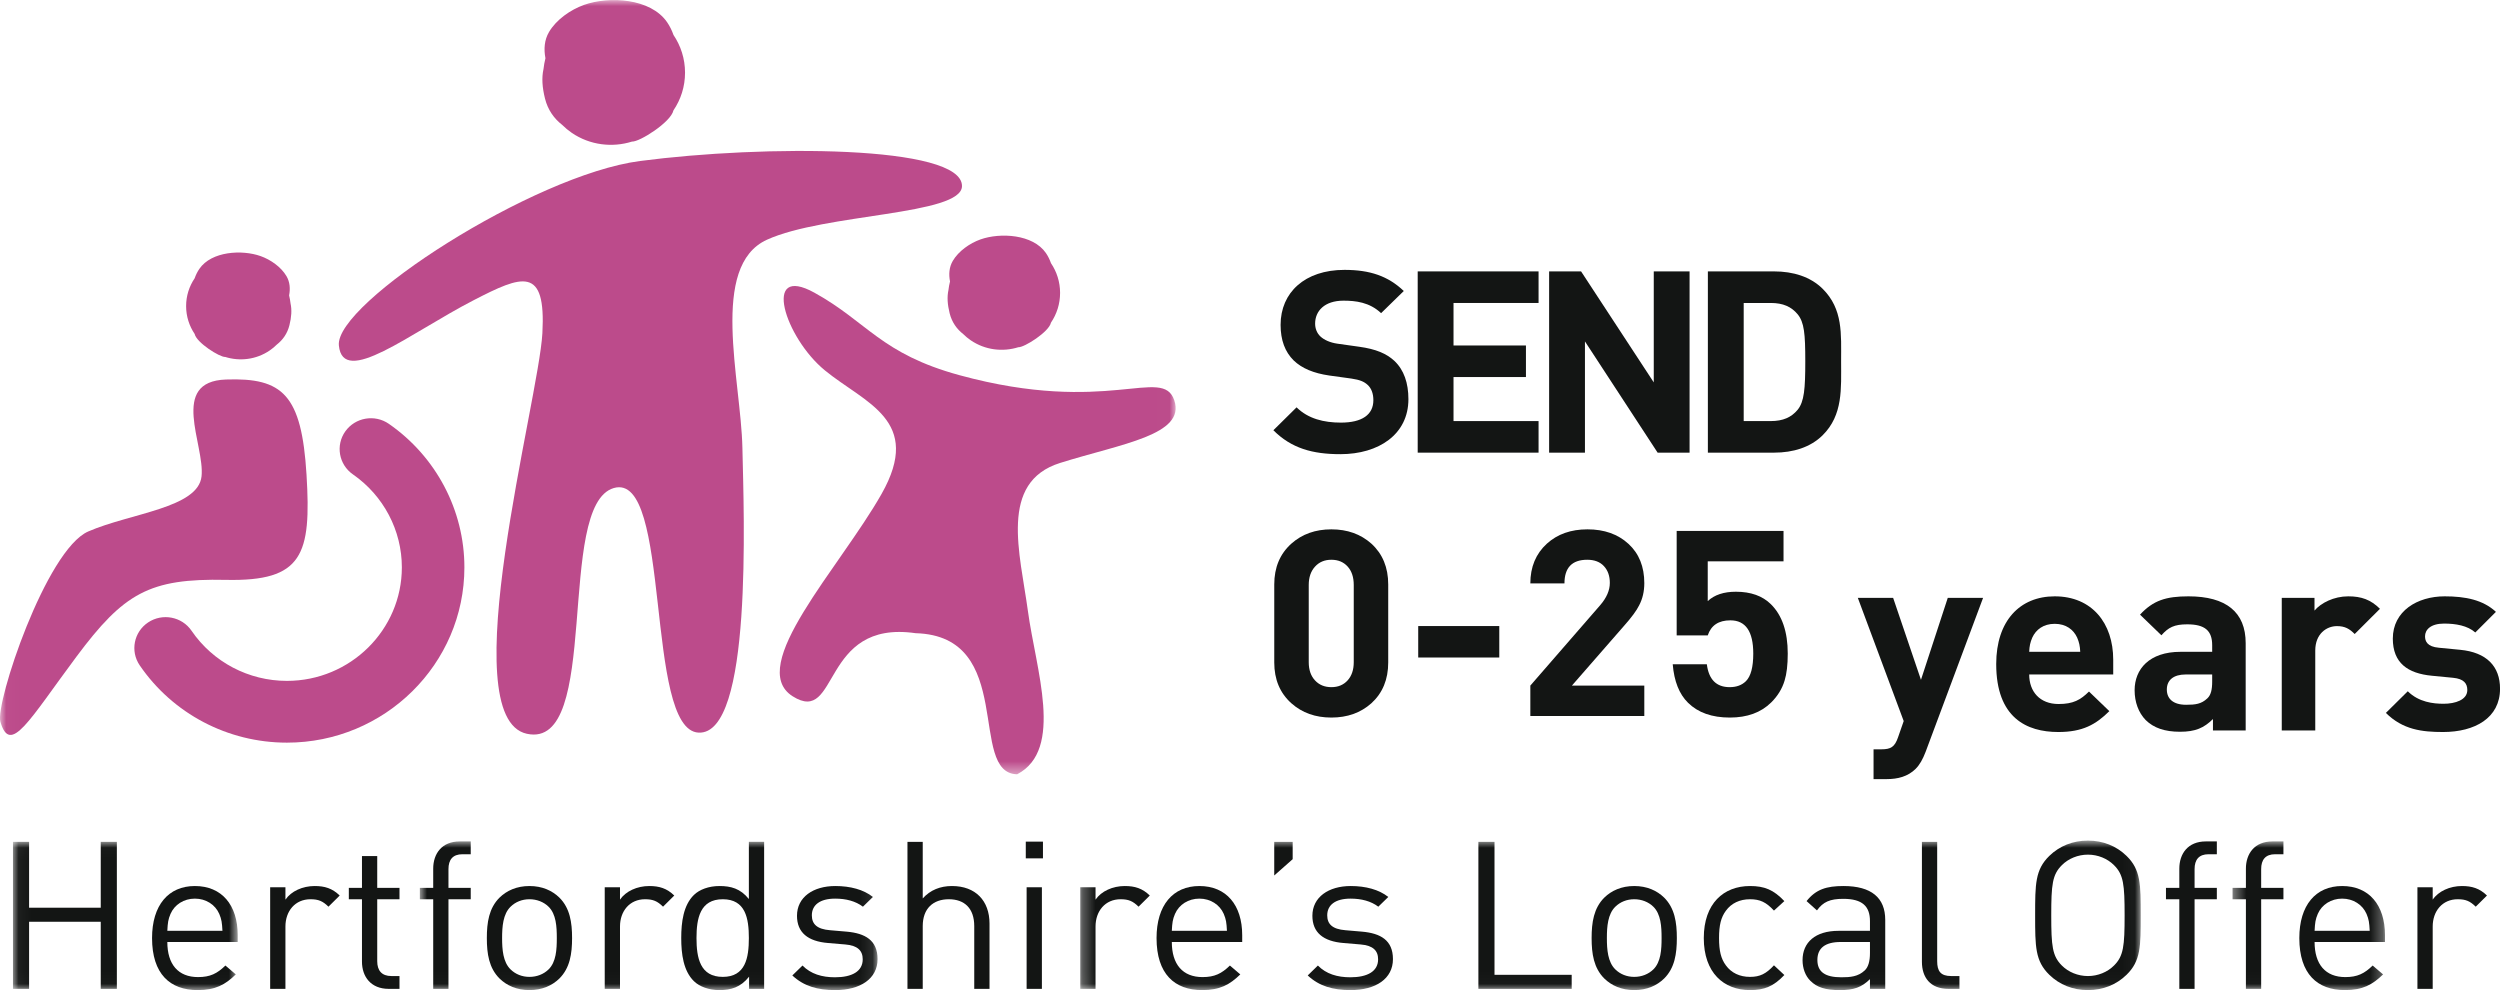
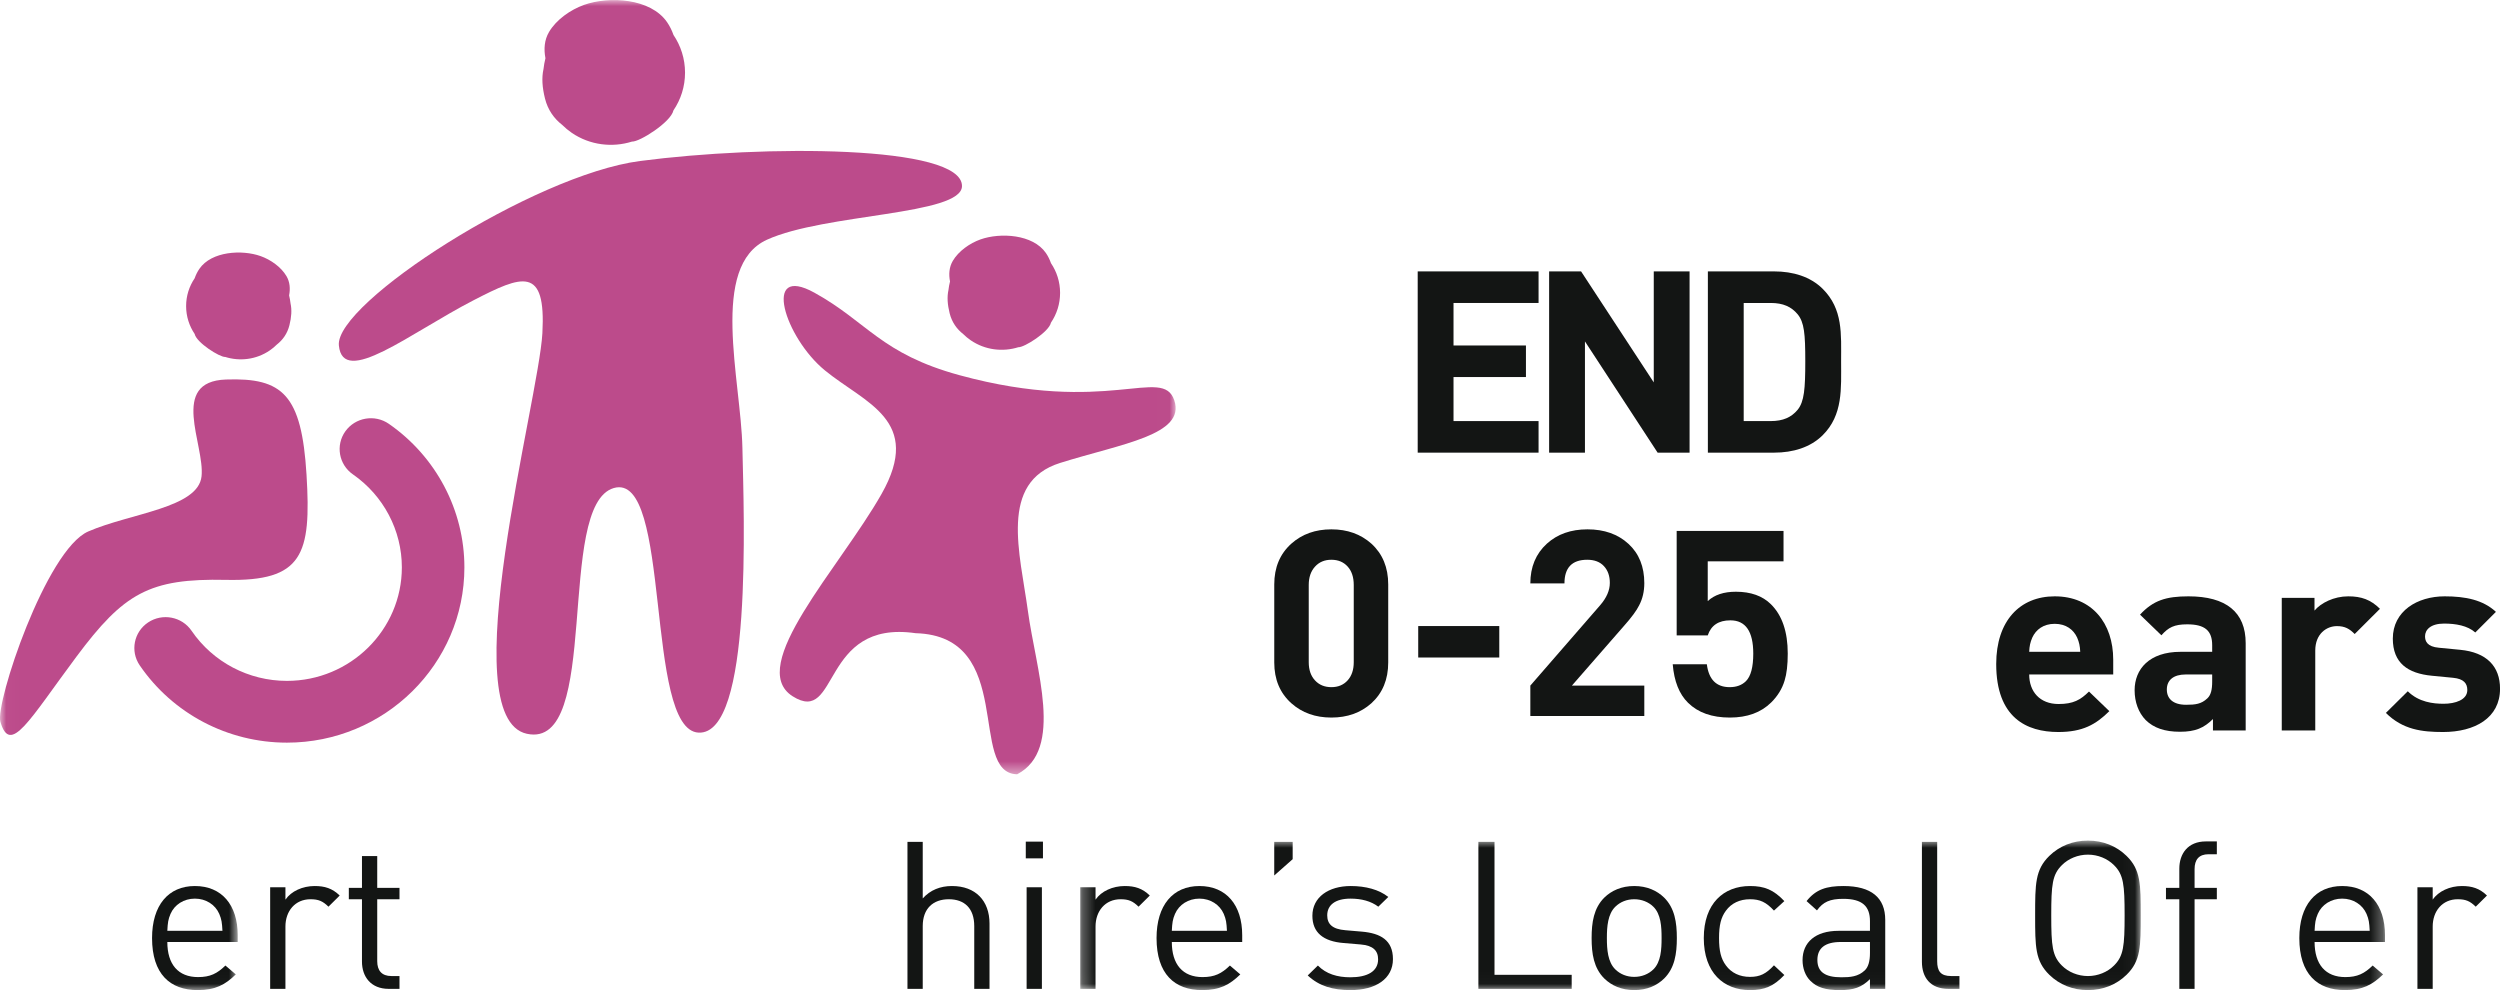
<svg xmlns="http://www.w3.org/2000/svg" width="202" height="80" viewBox="0 0 202 80" fill="none">
-   <path fill-rule="evenodd" clip-rule="evenodd" d="M155.589 60.751C155.36 61.348 155.11 61.8 154.777 62.129C154.152 62.746 153.34 62.952 152.445 62.952H151.383V60.545H152.007C152.778 60.545 153.09 60.36 153.361 59.579L153.819 58.262L150.112 48.307H152.965L155.214 54.93L157.38 48.307H160.233L155.589 60.751Z" fill="#131514" />
  <path fill-rule="evenodd" clip-rule="evenodd" d="M167.833 51.516C167.541 50.878 166.937 50.405 166.021 50.405C165.104 50.405 164.501 50.878 164.209 51.516C164.043 51.906 163.98 52.194 163.959 52.667H168.083C168.061 52.194 167.999 51.906 167.833 51.516ZM163.959 54.498C163.959 55.876 164.813 56.884 166.333 56.884C167.52 56.884 168.103 56.555 168.79 55.876L170.435 57.46C169.332 58.55 168.27 59.147 166.312 59.147C163.751 59.147 161.294 57.995 161.294 53.655C161.294 50.158 163.21 48.184 166.021 48.184C169.04 48.184 170.748 50.364 170.748 53.305V54.498H163.959Z" fill="#131514" />
  <path fill-rule="evenodd" clip-rule="evenodd" d="M178.744 54.498H176.599C175.621 54.498 175.08 54.951 175.08 55.712C175.08 56.452 175.579 56.946 176.641 56.946C177.391 56.946 177.87 56.884 178.349 56.432C178.64 56.164 178.744 55.732 178.744 55.074V54.498ZM178.807 59.023V58.098C178.078 58.818 177.391 59.126 176.141 59.126C174.913 59.126 174.017 58.818 173.372 58.18C172.789 57.584 172.477 56.72 172.477 55.773C172.477 54.066 173.663 52.667 176.183 52.667H178.744V52.133C178.744 50.96 178.161 50.446 176.724 50.446C175.683 50.446 175.204 50.693 174.642 51.331L172.914 49.664C173.976 48.513 175.017 48.184 176.829 48.184C179.869 48.184 181.451 49.459 181.451 51.968V59.023H178.807Z" fill="#131514" />
  <path fill-rule="evenodd" clip-rule="evenodd" d="M190.259 51.228C189.843 50.816 189.489 50.59 188.823 50.59C187.99 50.59 187.073 51.207 187.073 52.565V59.023H184.366V48.307H187.011V49.335C187.532 48.718 188.573 48.184 189.739 48.184C190.801 48.184 191.55 48.451 192.3 49.191L190.259 51.228Z" fill="#131514" />
  <path fill-rule="evenodd" clip-rule="evenodd" d="M197.401 59.147C195.693 59.147 194.153 58.962 192.778 57.604L194.548 55.855C195.444 56.74 196.61 56.864 197.443 56.864C198.38 56.864 199.359 56.555 199.359 55.753C199.359 55.218 199.067 54.848 198.213 54.766L196.506 54.601C194.548 54.416 193.34 53.572 193.34 51.598C193.34 49.376 195.319 48.184 197.526 48.184C199.213 48.184 200.629 48.471 201.67 49.438L200.004 51.104C199.379 50.549 198.422 50.385 197.484 50.385C196.402 50.385 195.943 50.878 195.943 51.413C195.943 51.804 196.11 52.256 197.068 52.338L198.776 52.503C200.92 52.709 202.003 53.84 202.003 55.65C202.003 58.015 199.962 59.147 197.401 59.147Z" fill="#131514" />
-   <path fill-rule="evenodd" clip-rule="evenodd" d="M108.303 36.697C106.054 36.697 104.346 36.224 102.889 34.764L104.763 32.913C105.7 33.838 106.97 34.147 108.344 34.147C110.052 34.147 110.968 33.509 110.968 32.337C110.968 31.822 110.822 31.391 110.51 31.103C110.219 30.835 109.885 30.691 109.198 30.589L107.408 30.342C106.137 30.157 105.2 29.766 104.533 29.128C103.826 28.429 103.472 27.483 103.472 26.248C103.472 23.636 105.429 21.806 108.636 21.806C110.677 21.806 112.155 22.299 113.425 23.513L111.593 25.302C110.656 24.418 109.531 24.294 108.553 24.294C107.012 24.294 106.262 25.138 106.262 26.146C106.262 26.516 106.387 26.907 106.699 27.195C106.991 27.462 107.47 27.688 108.074 27.771L109.823 28.017C111.176 28.203 112.03 28.573 112.655 29.149C113.446 29.889 113.8 30.959 113.8 32.255C113.8 35.093 111.406 36.697 108.303 36.697Z" fill="#131514" />
  <path fill-rule="evenodd" clip-rule="evenodd" d="M114.55 36.574V21.929H124.316V24.48H117.444V27.915H123.296V30.465H117.444V34.023H124.316V36.574H114.55Z" fill="#131514" />
  <path fill-rule="evenodd" clip-rule="evenodd" d="M133.936 36.574L128.064 27.586V36.574H125.169V21.929H127.751L133.624 30.897V21.929H136.518V36.574H133.936Z" fill="#131514" />
  <path fill-rule="evenodd" clip-rule="evenodd" d="M145.243 25.385C144.743 24.788 144.077 24.48 143.077 24.48H140.891V34.023H143.077C144.077 34.023 144.743 33.715 145.243 33.118C145.784 32.46 145.867 31.411 145.867 29.19C145.867 26.968 145.784 26.043 145.243 25.385ZM147.263 35.175C146.284 36.142 144.889 36.574 143.348 36.574H137.996V21.929H143.348C144.889 21.929 146.284 22.361 147.263 23.328C148.928 24.973 148.762 26.989 148.762 29.19C148.762 31.391 148.928 33.53 147.263 35.175Z" fill="#131514" />
  <path fill-rule="evenodd" clip-rule="evenodd" d="M85.655 23.666C85.655 22.777 85.384 21.952 84.92 21.265C84.817 20.974 84.684 20.7 84.509 20.444C83.458 18.921 80.824 18.779 79.227 19.343C78.359 19.652 77.455 20.285 76.988 21.075C76.688 21.582 76.649 22.173 76.761 22.744C76.703 22.973 76.66 23.204 76.635 23.437C76.512 23.995 76.557 24.613 76.731 25.312C76.914 26.04 77.308 26.588 77.83 26.995C78.011 27.175 78.214 27.346 78.439 27.498C79.601 28.291 81.027 28.449 82.277 28.057C82.758 28.085 84.761 26.816 84.918 26.07C85.384 25.381 85.655 24.556 85.655 23.666Z" fill="#BC4B8B" />
  <mask id="mask0" mask-type="alpha" maskUnits="userSpaceOnUse" x="0" y="0" width="95" height="63">
    <path d="M0.02 0.005H94.993V62.562H0.02V0.005Z" fill="white" />
  </mask>
  <g mask="url(#mask0)">
    <path fill-rule="evenodd" clip-rule="evenodd" d="M77.533 30.317C71.177 28.583 70.094 26.02 65.809 23.652C61.525 21.282 63.417 27.28 66.651 29.927C69.884 32.577 74.616 33.942 71.225 39.92C67.835 45.895 60.248 53.839 64.04 56.255C67.835 58.67 66.268 50.045 73.98 51.162C82.147 51.387 78.163 62.485 82.186 62.562C86.003 60.574 83.684 54.045 83.055 49.371C82.422 44.697 80.687 38.964 85.656 37.406C90.623 35.847 95.827 35.147 94.881 32.343C93.934 29.539 89.519 33.588 77.533 30.317Z" fill="#BC4B8B" />
    <path fill-rule="evenodd" clip-rule="evenodd" d="M55.351 5.873C55.351 4.746 55.007 3.7 54.419 2.827C54.29 2.46 54.119 2.109 53.897 1.788C52.565 -0.143 49.224 -0.326 47.2 0.392C46.098 0.782 44.952 1.584 44.36 2.587C43.98 3.23 43.931 3.977 44.072 4.704C44.001 4.993 43.946 5.287 43.914 5.584C43.757 6.289 43.814 7.073 44.035 7.961C44.267 8.884 44.766 9.578 45.429 10.095C45.659 10.324 45.915 10.538 46.2 10.734C47.674 11.739 49.481 11.938 51.066 11.44C51.676 11.476 54.216 9.866 54.414 8.92C55.006 8.048 55.351 7.001 55.351 5.873Z" fill="#BC4B8B" />
    <path fill-rule="evenodd" clip-rule="evenodd" d="M51.706 13.01C43.104 14.138 27.059 24.497 27.38 27.907C27.7 31.318 33.116 26.918 38.262 24.262C42.204 22.228 44.124 21.466 43.825 26.924C43.526 32.381 36.517 57.982 42.574 59.29C48.631 60.598 44.869 40.823 49.589 39.435C54.308 38.047 52.061 58.962 56.438 59.196C60.814 59.428 60.105 41.674 59.986 36.181C59.868 30.688 57.305 21.492 61.972 19.369C66.641 17.244 77.722 17.395 77.729 15.032C77.737 11.703 61.681 11.703 51.706 13.01Z" fill="#BC4B8B" />
    <path fill-rule="evenodd" clip-rule="evenodd" d="M18.259 30.665C22.841 30.504 24.371 31.878 24.767 38.354C25.163 44.83 24.466 46.987 18.259 46.854C12.051 46.719 10.003 47.932 6.177 53.058C2.354 58.187 0.831 61.071 0.031 58.32C-0.399 56.836 3.72 44.425 7.135 42.94C10.549 41.458 16.012 41.053 16.285 38.489C16.558 35.925 13.648 30.825 18.259 30.665Z" fill="#BC4B8B" />
  </g>
  <path fill-rule="evenodd" clip-rule="evenodd" d="M15.038 24.733C15.038 23.901 15.291 23.13 15.726 22.488C15.822 22.216 15.947 21.959 16.111 21.721C17.093 20.294 19.558 20.161 21.053 20.691C21.865 20.978 22.711 21.57 23.147 22.311C23.427 22.784 23.464 23.335 23.36 23.87C23.413 24.086 23.452 24.301 23.476 24.52C23.591 25.043 23.551 25.62 23.387 26.275C23.217 26.956 22.848 27.468 22.359 27.849C22.189 28.018 22.001 28.176 21.789 28.319C20.702 29.062 19.369 29.209 18.199 28.842C17.75 28.868 15.875 27.68 15.728 26.983C15.293 26.339 15.038 25.566 15.038 24.733Z" fill="#BC4B8B" />
  <path fill-rule="evenodd" clip-rule="evenodd" d="M23.182 60.006C31.09 60.006 37.523 53.652 37.523 45.842C37.523 41.234 35.242 36.9 31.423 34.248C30.282 33.455 28.705 33.726 27.902 34.853C27.1 35.98 27.375 37.538 28.516 38.33C30.992 40.049 32.47 42.858 32.47 45.842C32.47 50.899 28.303 55.015 23.182 55.015C20.091 55.015 17.21 53.501 15.477 50.965C14.696 49.822 13.126 49.521 11.969 50.291C10.812 51.063 10.508 52.614 11.288 53.758C13.962 57.669 18.409 60.006 23.182 60.006Z" fill="#BC4B8B" />
  <path fill-rule="evenodd" clip-rule="evenodd" d="M112.168 53.526C112.168 54.899 111.714 55.998 110.807 56.824C109.942 57.594 108.864 57.979 107.575 57.979C106.284 57.979 105.207 57.594 104.342 56.824C103.42 55.998 102.96 54.899 102.96 53.526V47.224C102.96 45.852 103.42 44.753 104.342 43.926C105.207 43.156 106.284 42.771 107.575 42.771C108.864 42.771 109.942 43.156 110.807 43.926C111.714 44.753 112.168 45.852 112.168 47.224V53.526ZM109.383 53.505V47.266C109.383 46.636 109.218 46.139 108.888 45.775C108.559 45.411 108.121 45.228 107.575 45.228C107.028 45.228 106.586 45.414 106.251 45.786C105.914 46.156 105.746 46.65 105.746 47.266V53.505C105.746 54.121 105.914 54.611 106.251 54.975C106.586 55.34 107.028 55.522 107.575 55.522C108.121 55.522 108.559 55.34 108.888 54.975C109.218 54.611 109.383 54.121 109.383 53.505Z" fill="#131514" />
  <path fill-rule="evenodd" clip-rule="evenodd" d="M114.592 53.127H121.142V50.585H114.592V53.127Z" fill="#131514" />
  <path fill-rule="evenodd" clip-rule="evenodd" d="M132.86 57.853H123.651V55.395L129.29 48.905C129.813 48.303 130.074 47.7 130.074 47.098C130.074 46.538 129.915 46.087 129.597 45.743C129.28 45.4 128.83 45.228 128.251 45.228C127.022 45.228 126.408 45.866 126.408 47.141H123.651C123.651 45.81 124.099 44.738 124.991 43.926C125.842 43.156 126.934 42.771 128.267 42.771C129.627 42.771 130.733 43.163 131.584 43.947C132.435 44.731 132.86 45.789 132.86 47.119C132.86 47.792 132.718 48.394 132.435 48.926C132.236 49.332 131.839 49.871 131.244 50.543L127.011 55.395H132.86V57.853Z" fill="#131514" />
  <path fill-rule="evenodd" clip-rule="evenodd" d="M144.45 52.812C144.45 53.722 144.365 54.45 144.194 54.996C143.996 55.655 143.634 56.243 143.11 56.76C142.288 57.573 141.175 57.979 139.771 57.979C138.325 57.979 137.198 57.58 136.39 56.781C135.68 56.081 135.27 55.045 135.156 53.673H137.913C138.068 54.905 138.682 55.522 139.756 55.522C140.307 55.522 140.745 55.361 141.071 55.038C141.466 54.646 141.664 53.904 141.664 52.812C141.664 51.02 141.048 50.123 139.814 50.123C138.863 50.123 138.254 50.529 137.985 51.341H135.475V42.897H144.109V45.354H137.985V48.569C138.523 48.064 139.282 47.812 140.26 47.812C141.465 47.812 142.408 48.148 143.089 48.821C143.996 49.717 144.45 51.048 144.45 52.812Z" fill="#131514" />
  <mask id="mask1" mask-type="alpha" maskUnits="userSpaceOnUse" x="1" y="68" width="19" height="12">
    <path d="M1.048 68.021H19.207V79.981H1.048V68.021Z" fill="white" />
  </mask>
  <g mask="url(#mask1)">
-     <path fill-rule="evenodd" clip-rule="evenodd" d="M8.14 79.9V74.478H2.35V79.9H1.048V68.021H2.35V73.343H8.14V68.021H9.442V79.9H8.14Z" fill="#131514" />
    <path fill-rule="evenodd" clip-rule="evenodd" d="M17.717 73.844C17.391 73.093 16.638 72.609 15.747 72.609C14.856 72.609 14.102 73.093 13.777 73.844C13.588 74.294 13.554 74.544 13.52 75.211H17.974C17.939 74.544 17.905 74.294 17.717 73.844ZM13.52 76.113C13.52 77.915 14.393 78.949 16.004 78.949C16.98 78.949 17.546 78.665 18.214 78.015L19.053 78.732C18.196 79.566 17.409 80 15.97 80C13.742 80 12.286 78.699 12.286 75.796C12.286 73.143 13.605 71.591 15.747 71.591C17.922 71.591 19.207 73.126 19.207 75.562V76.113H13.52Z" fill="#131514" />
  </g>
  <path fill-rule="evenodd" clip-rule="evenodd" d="M26.54 73.26C26.078 72.809 25.735 72.659 25.084 72.659C23.851 72.659 23.063 73.61 23.063 74.861V79.9H21.829V71.691H23.063V72.692C23.525 72.008 24.45 71.591 25.427 71.591C26.232 71.591 26.848 71.775 27.448 72.359L26.54 73.26Z" fill="#131514" />
  <path fill-rule="evenodd" clip-rule="evenodd" d="M31.405 79.9C29.966 79.9 29.247 78.915 29.247 77.698V72.659H28.185V71.741H29.247V69.172H30.48V71.741H32.279V72.659H30.48V77.664C30.48 78.415 30.84 78.865 31.628 78.865H32.279V79.9H31.405Z" fill="#131514" />
  <mask id="mask2" mask-type="alpha" maskUnits="userSpaceOnUse" x="33" y="67" width="38" height="13">
-     <path d="M33.924 67.987H70.907V79.981H33.924V67.987Z" fill="white" />
-   </mask>
+     </mask>
  <g mask="url(#mask2)">
    <path fill-rule="evenodd" clip-rule="evenodd" d="M36.236 72.659V79.9H35.003V72.659H33.924V71.741H35.003V70.189C35.003 68.971 35.705 67.987 37.144 67.987H38.035V69.022H37.367C36.579 69.022 36.236 69.472 36.236 70.223V71.741H38.035V72.659H36.236Z" fill="#131514" />
    <path fill-rule="evenodd" clip-rule="evenodd" d="M44.322 73.26C43.928 72.876 43.38 72.659 42.78 72.659C42.181 72.659 41.65 72.876 41.256 73.26C40.639 73.86 40.57 74.878 40.57 75.796C40.57 76.713 40.639 77.731 41.256 78.331C41.65 78.715 42.181 78.932 42.78 78.932C43.38 78.932 43.928 78.715 44.322 78.331C44.939 77.731 44.99 76.713 44.99 75.796C44.99 74.878 44.939 73.86 44.322 73.26ZM45.196 79.066C44.613 79.633 43.808 80 42.78 80C41.753 80 40.947 79.633 40.365 79.066C39.508 78.215 39.337 77.063 39.337 75.796C39.337 74.528 39.508 73.376 40.365 72.525C40.947 71.958 41.753 71.591 42.78 71.591C43.808 71.591 44.613 71.958 45.196 72.525C46.052 73.376 46.224 74.528 46.224 75.796C46.224 77.063 46.052 78.215 45.196 79.066Z" fill="#131514" />
    <path fill-rule="evenodd" clip-rule="evenodd" d="M53.574 73.26C53.111 72.809 52.768 72.659 52.117 72.659C50.884 72.659 50.096 73.61 50.096 74.861V79.9H48.862V71.691H50.096V72.692C50.558 72.008 51.483 71.591 52.46 71.591C53.265 71.591 53.882 71.775 54.481 72.359L53.574 73.26Z" fill="#131514" />
    <path fill-rule="evenodd" clip-rule="evenodd" d="M58.401 72.659C56.568 72.659 56.277 74.194 56.277 75.795C56.277 77.397 56.568 78.932 58.401 78.932C60.234 78.932 60.508 77.397 60.508 75.795C60.508 74.194 60.234 72.659 58.401 72.659ZM60.526 79.9V78.915C59.84 79.783 59.053 80 58.127 80C57.271 80 56.517 79.716 56.072 79.282C55.215 78.448 55.044 77.08 55.044 75.795C55.044 74.511 55.215 73.143 56.072 72.309C56.517 71.875 57.271 71.591 58.127 71.591C59.053 71.591 59.823 71.791 60.508 72.642V68.02H61.742V79.9H60.526Z" fill="#131514" />
    <path fill-rule="evenodd" clip-rule="evenodd" d="M67.481 80C66.059 80 64.945 79.683 64.02 78.816L64.843 78.015C65.511 78.699 66.419 78.965 67.464 78.965C68.851 78.965 69.708 78.482 69.708 77.514C69.708 76.797 69.279 76.396 68.303 76.313L66.915 76.196C65.271 76.063 64.397 75.345 64.397 73.994C64.397 72.492 65.699 71.591 67.498 71.591C68.697 71.591 69.776 71.875 70.53 72.475L69.725 73.26C69.125 72.809 68.354 72.609 67.481 72.609C66.247 72.609 65.597 73.126 65.597 73.96C65.597 74.661 66.007 75.078 67.07 75.162L68.423 75.278C69.896 75.412 70.907 75.962 70.907 77.497C70.907 79.082 69.519 80 67.481 80Z" fill="#131514" />
  </g>
  <path fill-rule="evenodd" clip-rule="evenodd" d="M78.719 79.9V74.828C78.719 73.393 77.931 72.659 76.664 72.659C75.396 72.659 74.557 73.41 74.557 74.828V79.9H73.323V68.021H74.557V72.592C75.174 71.908 75.978 71.591 76.921 71.591C78.822 71.591 79.953 72.776 79.953 74.628V79.9H78.719Z" fill="#131514" />
  <path fill-rule="evenodd" clip-rule="evenodd" d="M82.951 79.9H84.185V71.691H82.951V79.9ZM82.883 69.355H84.271V68.004H82.883V69.355Z" fill="#131514" />
  <mask id="mask3" mask-type="alpha" maskUnits="userSpaceOnUse" x="87" y="67" width="86" height="13">
    <path d="M87.285 67.92H172.97V79.981H87.285V67.92Z" fill="white" />
  </mask>
  <g mask="url(#mask3)">
    <path fill-rule="evenodd" clip-rule="evenodd" d="M91.996 73.26C91.534 72.809 91.191 72.659 90.54 72.659C89.307 72.659 88.519 73.61 88.519 74.861V79.9H87.285V71.691H88.519V72.692C88.981 72.008 89.906 71.591 90.883 71.591C91.688 71.591 92.304 71.775 92.904 72.359L91.996 73.26Z" fill="#131514" />
    <path fill-rule="evenodd" clip-rule="evenodd" d="M98.88 73.844C98.554 73.093 97.8 72.609 96.91 72.609C96.019 72.609 95.265 73.093 94.94 73.844C94.751 74.294 94.717 74.544 94.683 75.211H99.137C99.102 74.544 99.068 74.294 98.88 73.844ZM94.683 76.113C94.683 77.915 95.556 78.949 97.166 78.949C98.143 78.949 98.709 78.665 99.377 78.015L100.216 78.732C99.359 79.566 98.571 80 97.132 80C94.906 80 93.449 78.699 93.449 75.796C93.449 73.143 94.769 71.591 96.91 71.591C99.085 71.591 100.37 73.126 100.37 75.562V76.113H94.683Z" fill="#131514" />
    <path fill-rule="evenodd" clip-rule="evenodd" d="M102.958 70.74V68.021H104.448V69.422L102.958 70.74Z" fill="#131514" />
    <path fill-rule="evenodd" clip-rule="evenodd" d="M109.124 80C107.702 80 106.589 79.683 105.664 78.816L106.486 78.015C107.154 78.699 108.062 78.965 109.107 78.965C110.495 78.965 111.351 78.482 111.351 77.514C111.351 76.797 110.923 76.396 109.947 76.313L108.559 76.196C106.914 76.063 106.041 75.345 106.041 73.994C106.041 72.492 107.343 71.591 109.142 71.591C110.341 71.591 111.42 71.875 112.174 72.475L111.368 73.26C110.769 72.809 109.998 72.609 109.124 72.609C107.891 72.609 107.24 73.126 107.24 73.96C107.24 74.661 107.651 75.078 108.713 75.162L110.066 75.278C111.54 75.412 112.55 75.962 112.55 77.497C112.55 79.082 111.163 80 109.124 80Z" fill="#131514" />
    <path fill-rule="evenodd" clip-rule="evenodd" d="M119.454 79.9V68.021H120.756V78.765H126.992V79.9H119.454Z" fill="#131514" />
    <path fill-rule="evenodd" clip-rule="evenodd" d="M133.588 73.26C133.193 72.876 132.645 72.659 132.046 72.659C131.446 72.659 130.915 72.876 130.521 73.26C129.904 73.86 129.836 74.878 129.836 75.796C129.836 76.713 129.904 77.731 130.521 78.331C130.915 78.715 131.446 78.932 132.046 78.932C132.645 78.932 133.193 78.715 133.588 78.331C134.204 77.731 134.256 76.713 134.256 75.796C134.256 74.878 134.204 73.86 133.588 73.26ZM134.461 79.066C133.879 79.633 133.074 80 132.046 80C131.018 80 130.213 79.633 129.63 79.066C128.774 78.215 128.603 77.063 128.603 75.796C128.603 74.528 128.774 73.376 129.63 72.525C130.213 71.958 131.018 71.591 132.046 71.591C133.074 71.591 133.879 71.958 134.461 72.525C135.318 73.376 135.489 74.528 135.489 75.796C135.489 77.063 135.318 78.215 134.461 79.066Z" fill="#131514" />
    <path fill-rule="evenodd" clip-rule="evenodd" d="M141.401 80C139.276 80 137.666 78.599 137.666 75.796C137.666 72.993 139.276 71.591 141.401 71.591C142.566 71.591 143.302 71.891 144.176 72.809L143.336 73.576C142.703 72.892 142.206 72.659 141.401 72.659C140.578 72.659 139.893 72.976 139.448 73.593C139.054 74.127 138.899 74.761 138.899 75.796C138.899 76.83 139.054 77.464 139.448 77.998C139.893 78.615 140.578 78.932 141.401 78.932C142.206 78.932 142.703 78.682 143.336 77.998L144.176 78.782C143.302 79.7 142.566 80 141.401 80Z" fill="#131514" />
    <path fill-rule="evenodd" clip-rule="evenodd" d="M151.093 76.113H148.729C147.462 76.113 146.845 76.613 146.845 77.564C146.845 78.515 147.444 78.965 148.78 78.965C149.5 78.965 150.134 78.915 150.665 78.415C150.956 78.148 151.093 77.681 151.093 76.997V76.113ZM151.093 79.9V79.116C150.408 79.783 149.791 80 148.661 80C147.496 80 146.81 79.783 146.279 79.249C145.868 78.849 145.646 78.231 145.646 77.581C145.646 76.146 146.673 75.211 148.558 75.211H151.093V74.427C151.093 73.226 150.477 72.626 148.935 72.626C147.856 72.626 147.307 72.876 146.81 73.56L145.971 72.809C146.725 71.858 147.581 71.591 148.952 71.591C151.213 71.591 152.327 72.542 152.327 74.327V79.9H151.093Z" fill="#131514" />
-     <path fill-rule="evenodd" clip-rule="evenodd" d="M157.432 79.9C155.959 79.9 155.291 78.966 155.291 77.714V68.021H156.524V77.664C156.524 78.465 156.799 78.865 157.655 78.865H158.323V79.9H157.432Z" fill="#131514" />
+     <path fill-rule="evenodd" clip-rule="evenodd" d="M157.432 79.9C155.959 79.9 155.291 78.966 155.291 77.714V68.021H156.524V77.664C156.524 78.465 156.799 78.865 157.655 78.865H158.323V79.9Z" fill="#131514" />
    <path fill-rule="evenodd" clip-rule="evenodd" d="M170.812 69.906C170.281 69.372 169.51 69.055 168.705 69.055C167.9 69.055 167.129 69.372 166.598 69.906C165.827 70.673 165.741 71.474 165.741 73.96C165.741 76.446 165.827 77.247 166.598 78.015C167.129 78.548 167.9 78.865 168.705 78.865C169.51 78.865 170.281 78.548 170.812 78.015C171.583 77.247 171.669 76.446 171.669 73.96C171.669 71.474 171.583 70.673 170.812 69.906ZM171.823 78.765C171 79.566 169.921 80 168.705 80C167.489 80 166.41 79.566 165.587 78.765C164.439 77.647 164.439 76.48 164.439 73.96C164.439 71.441 164.439 70.273 165.587 69.155C166.41 68.354 167.489 67.92 168.705 67.92C169.921 67.92 171 68.354 171.823 69.155C172.971 70.273 172.971 71.441 172.971 73.96C172.971 76.48 172.971 77.647 171.823 78.765Z" fill="#131514" />
  </g>
  <path fill-rule="evenodd" clip-rule="evenodd" d="M177.322 72.659V79.9H176.089V72.659H175.01V71.741H176.089V70.189C176.089 68.971 176.791 67.987 178.23 67.987H179.121V69.022H178.453C177.665 69.022 177.322 69.472 177.322 70.223V71.741H179.121V72.659H177.322Z" fill="#131514" />
  <mask id="mask4" mask-type="alpha" maskUnits="userSpaceOnUse" x="180" y="67" width="13" height="13">
    <path d="M180.39 67.987H192.706V79.981H180.39V67.987Z" fill="white" />
  </mask>
  <g mask="url(#mask4)">
-     <path fill-rule="evenodd" clip-rule="evenodd" d="M182.702 72.659V79.9H181.469V72.659H180.39V71.741H181.469V70.189C181.469 68.971 182.171 67.987 183.61 67.987H184.501V69.022H183.833C183.045 69.022 182.702 69.472 182.702 70.223V71.741H184.501V72.659H182.702Z" fill="#131514" />
    <path fill-rule="evenodd" clip-rule="evenodd" d="M191.216 73.844C190.89 73.093 190.136 72.609 189.246 72.609C188.355 72.609 187.601 73.093 187.276 73.844C187.087 74.294 187.053 74.544 187.019 75.211H191.473C191.438 74.544 191.404 74.294 191.216 73.844ZM187.019 76.113C187.019 77.915 187.892 78.949 189.502 78.949C190.479 78.949 191.044 78.665 191.713 78.015L192.552 78.732C191.695 79.566 190.907 80 189.468 80C187.241 80 185.785 78.699 185.785 75.796C185.785 73.143 187.104 71.591 189.246 71.591C191.421 71.591 192.706 73.126 192.706 75.562V76.113H187.019Z" fill="#131514" />
  </g>
  <path fill-rule="evenodd" clip-rule="evenodd" d="M200.039 73.26C199.577 72.809 199.234 72.659 198.583 72.659C197.35 72.659 196.562 73.61 196.562 74.861V79.9H195.328V71.691H196.562V72.692C197.024 72.008 197.949 71.591 198.925 71.591C199.731 71.591 200.347 71.775 200.947 72.359L200.039 73.26Z" fill="#131514" />
</svg>